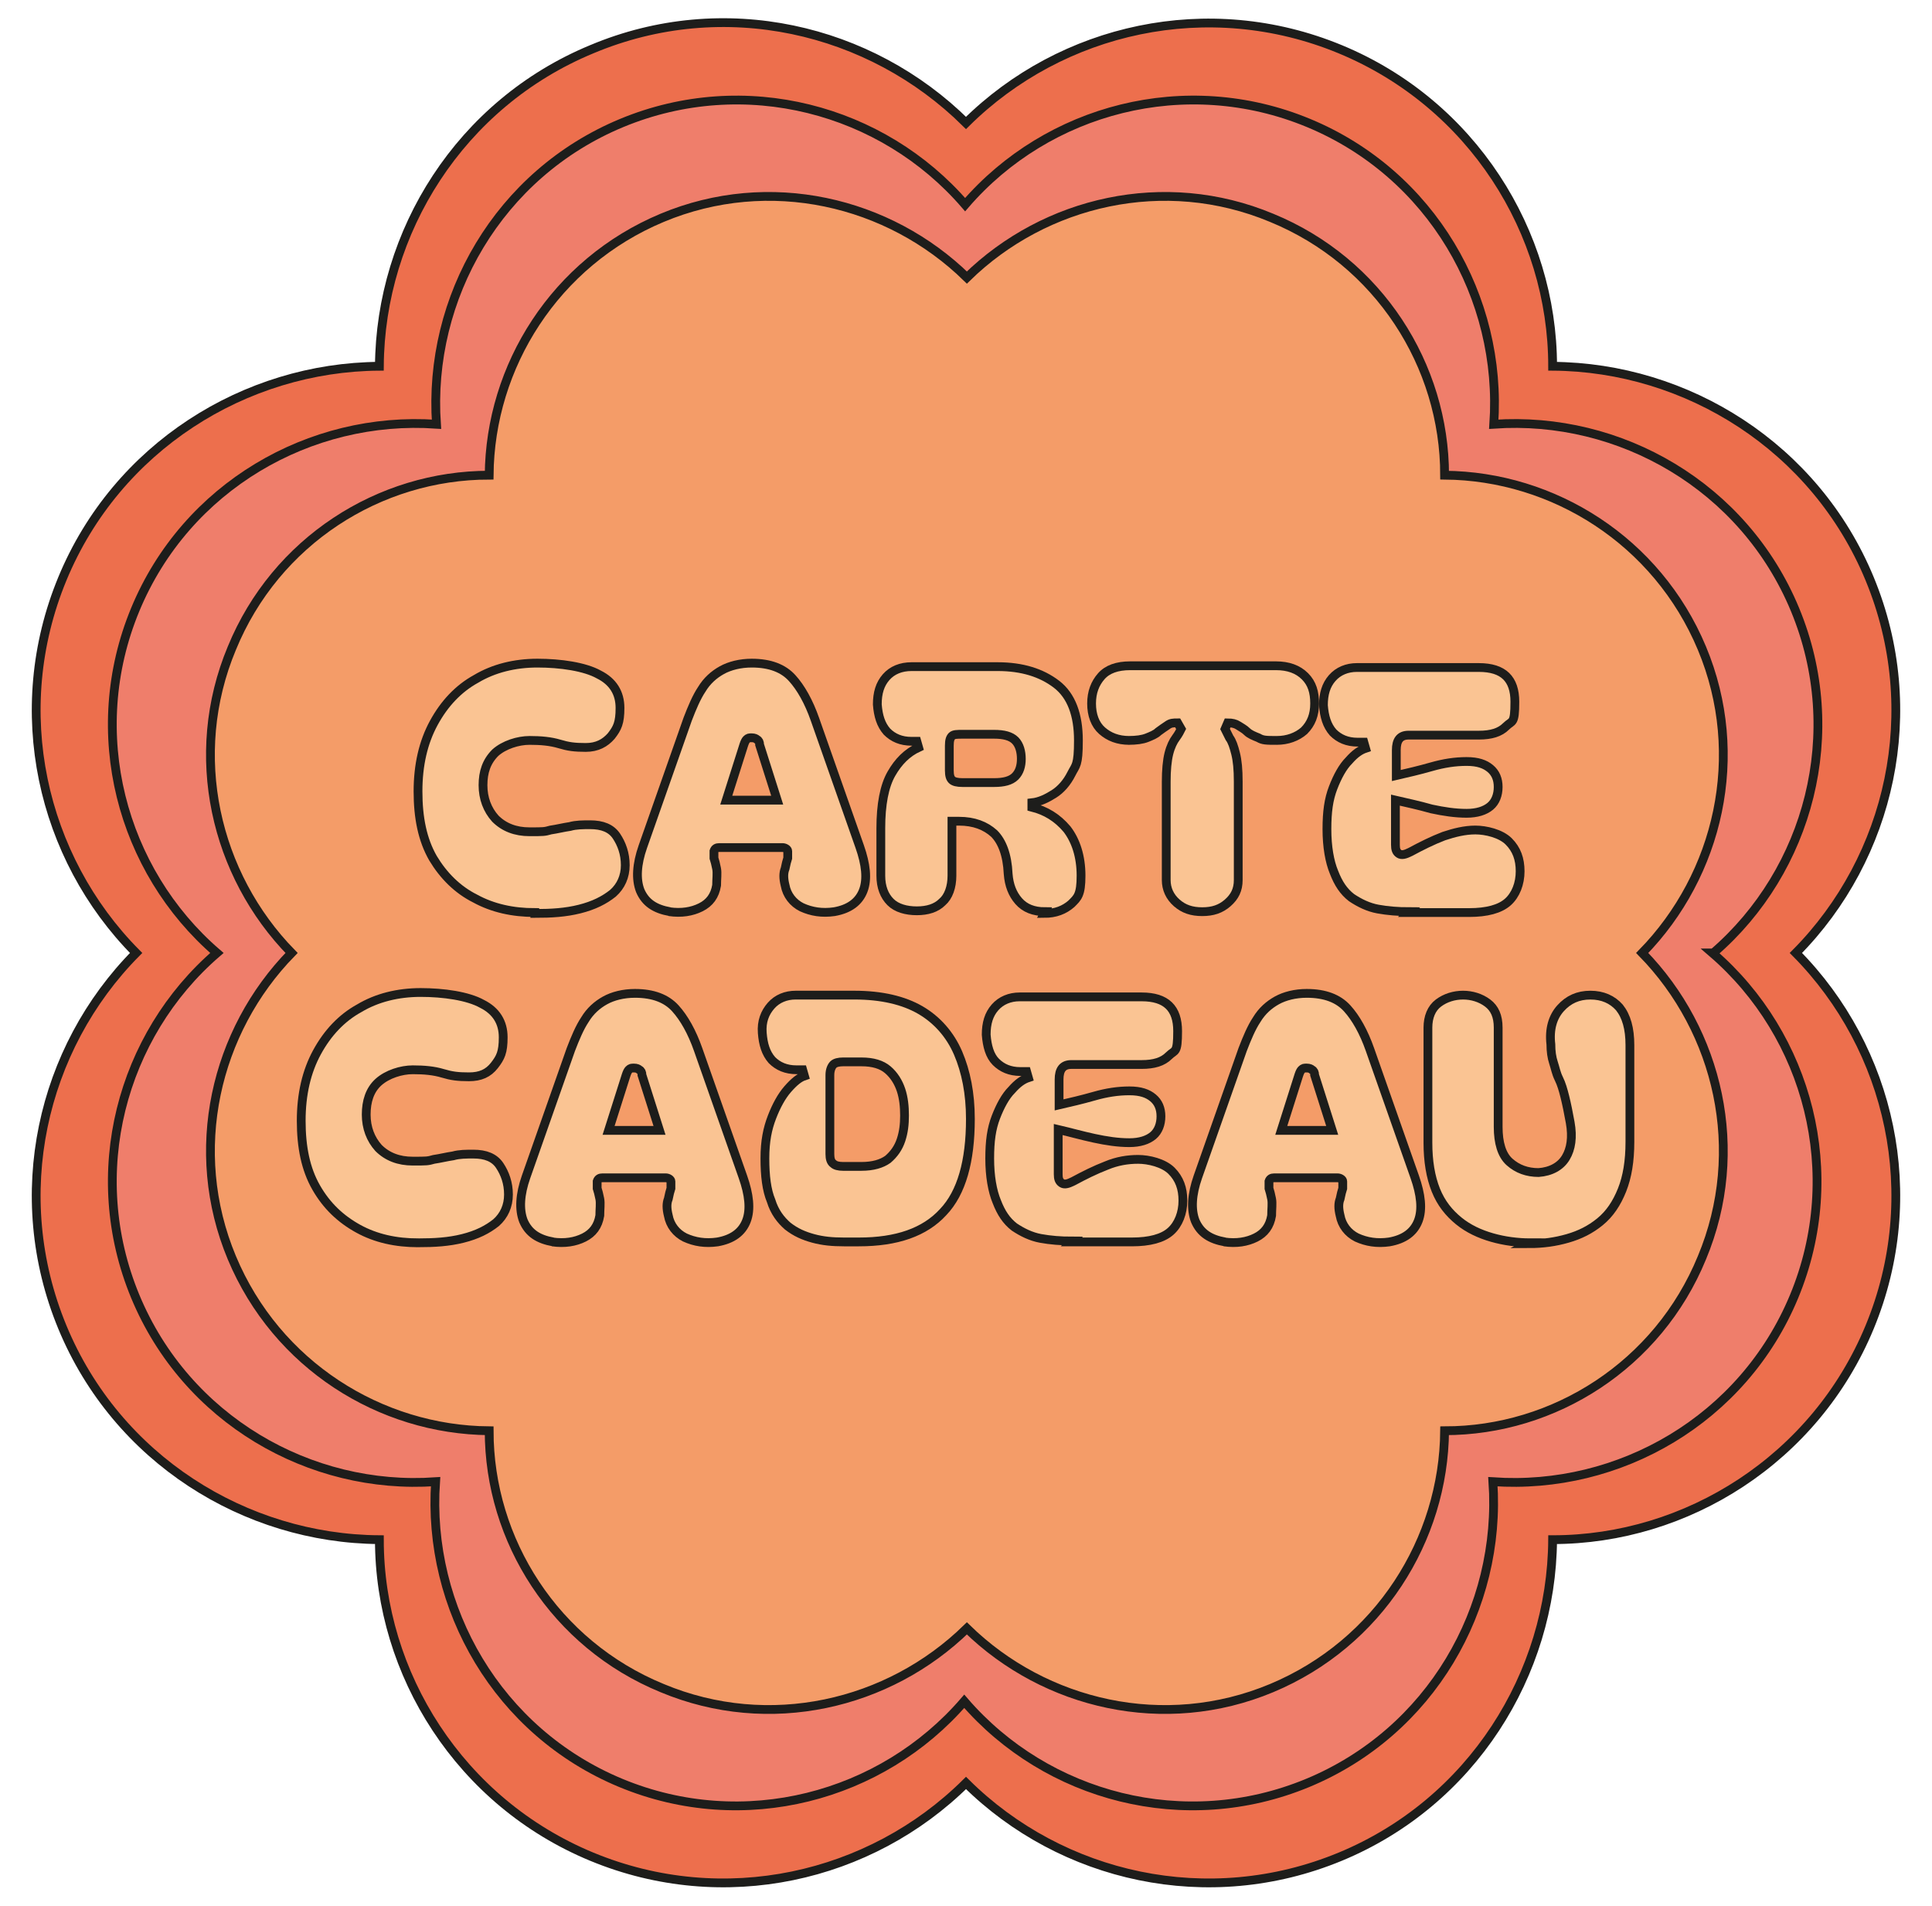
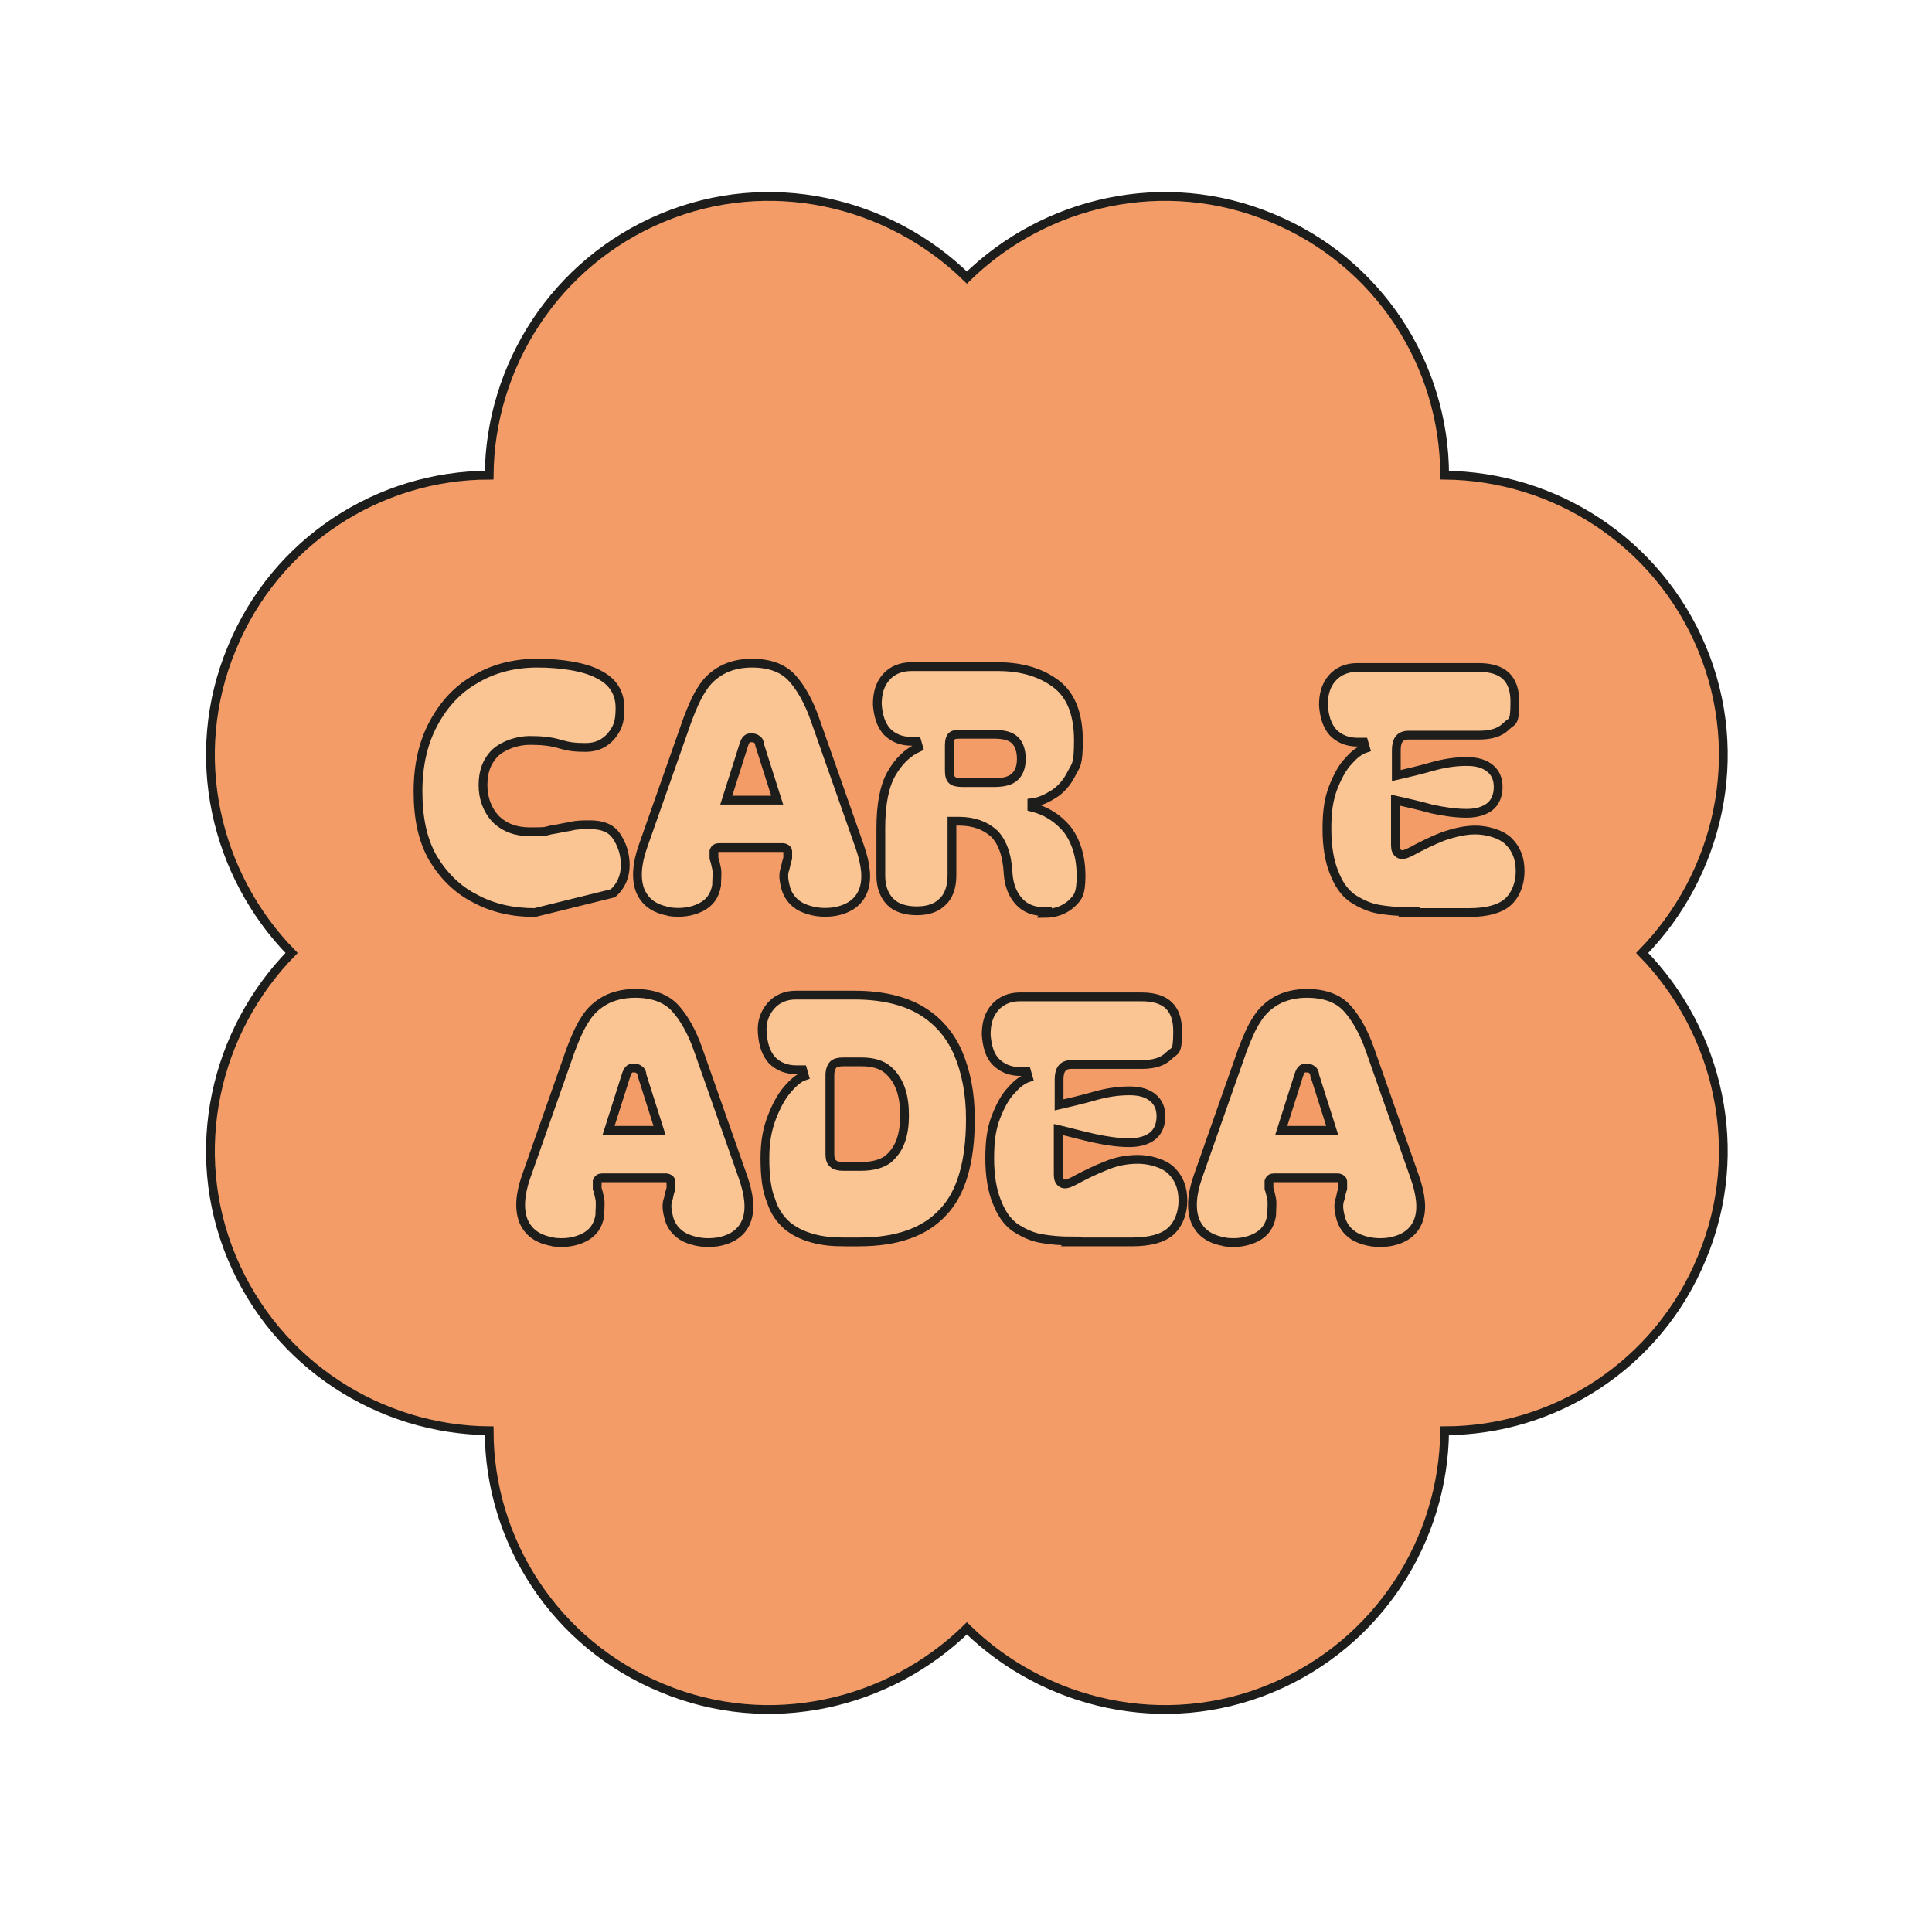
<svg xmlns="http://www.w3.org/2000/svg" viewBox="0 0 220 217" version="1.1" id="VARG">
  <defs>
    <style>
      .st0 {
        fill: #ef7e6b;
      }

      .st0, .st1, .st2, .st3 {
        stroke: #1d1d1b;
        stroke-miterlimit: 10;
        stroke-width: 1px;
      }

      .st4 {
        isolation: isolate;
      }

      .st1 {
        fill: #ed6f4d;
      }

      .st2 {
        fill: #f49c68;
      }

      .st3 {
        fill: #fac493;
      }
    </style>
  </defs>
-   <path d="M212.9,65.9c-6.2-15-20.8-24.1-36.1-24.2,0-15.3-9.2-29.9-24.2-36.1-15-6.2-31.7-2.4-42.6,8.4C99.1,3.2,82.4-.7,67.4,5.6c-15,6.2-24.1,20.8-24.2,36.1-15.3.1-29.9,9.2-36.1,24.2-6.2,15-2.4,31.7,8.4,42.6-10.8,10.9-14.6,27.6-8.4,42.6,6.2,15,20.8,24.1,36.1,24.2,0,15.3,9.2,29.9,24.2,36.1,15,6.2,31.7,2.4,42.6-8.4,10.9,10.8,27.6,14.6,42.6,8.4,15-6.2,24.1-20.8,24.2-36.1,15.3,0,29.9-9.2,36.1-24.2,6.2-15,2.4-31.7-8.4-42.6,10.8-10.9,14.6-27.6,8.4-42.6Z" class="st1" id="path29" />
-   <path d="M195.1,108.5c10.9-9.4,15.1-25.1,9.3-39.1-5.8-14-19.9-22.1-34.3-21.1,1-14.4-7.1-28.5-21.1-34.3-14-5.8-29.7-1.6-39.1,9.3-9.4-10.9-25.1-15.1-39.1-9.3-14,5.8-22.1,19.9-21.1,34.3-14.4-1-28.5,7.1-34.3,21.1-5.8,14-1.6,29.7,9.3,39.1-10.9,9.4-15.1,25.1-9.3,39.1,5.8,14,19.9,22.1,34.2,21.1-1,14.4,7.1,28.5,21.1,34.3,14,5.8,29.7,1.6,39.1-9.3,9.4,10.9,25.1,15.1,39.1,9.3,14-5.8,22.1-19.9,21.1-34.3,14.4,1,28.5-7.1,34.3-21.1,5.8-14,1.6-29.7-9.3-39.1Z" class="st0" id="path9" />
  <path d="M187,108.5c8.7-8.9,11.9-22.5,6.8-34.7-5.1-12.2-16.9-19.6-29.3-19.7,0-12.5-7.5-24.3-19.7-29.3-12.2-5.1-25.8-1.9-34.7,6.8-8.9-8.7-22.5-11.9-34.7-6.8-12.2,5.1-19.6,16.9-19.7,29.3-12.5,0-24.3,7.5-29.3,19.7-5.1,12.2-1.9,25.8,6.8,34.7-8.7,8.9-11.9,22.5-6.8,34.7,5.1,12.2,16.9,19.6,29.3,19.7,0,12.5,7.5,24.3,19.7,29.3,12.2,5.1,25.8,1.9,34.7-6.8,8.9,8.7,22.5,11.9,34.7,6.8,12.2-5.1,19.6-16.9,19.7-29.3,12.5,0,24.3-7.5,29.3-19.7,5.1-12.2,1.9-25.8-6.8-34.7Z" class="st2" id="path13" />
  <g>
    <g class="st4">
      <g class="st4">
-         <path d="M47.6,141.5c-2.5,0-4.8-.5-6.8-1.6s-3.6-2.6-4.8-4.7c-1.2-2.1-1.7-4.6-1.7-7.6s.6-5.6,1.8-7.8c1.2-2.2,2.8-3.9,4.8-5,2-1.2,4.4-1.8,7-1.8s5.4.4,7,1.3c1.6.8,2.4,2.1,2.4,3.8s-.3,2.3-1,3.2-1.6,1.3-2.9,1.3-2-.1-3-.4c-1-.3-2.1-.4-3.4-.4s-2.9.5-3.9,1.4-1.4,2.2-1.4,3.7.5,2.8,1.4,3.8c1,1,2.3,1.5,3.9,1.5s1.7,0,2.4-.2c.7-.1,1.5-.3,2.2-.4.7-.2,1.5-.2,2.3-.2,1.4,0,2.4.4,3,1.3.6.9,1,2,1,3.3s-.5,2.4-1.4,3.2c-1,.8-2.2,1.4-3.8,1.8-1.6.4-3.2.5-5.1.5Z" class="st3" />
        <path d="M63,141.4c-1.7-.3-2.8-1-3.4-2.4-.5-1.3-.4-3,.3-5l5.1-14.5c.5-1.3,1-2.5,1.6-3.4.6-1,1.4-1.7,2.3-2.2.9-.5,2.1-.8,3.4-.8,2.1,0,3.6.6,4.6,1.7,1,1.1,1.9,2.7,2.6,4.7l5.1,14.5c.7,2,.9,3.7.4,5-.5,1.3-1.6,2.1-3.3,2.4-1.4.2-2.6,0-3.7-.5-1-.5-1.7-1.4-1.9-2.5-.2-.8-.2-1.4,0-1.9.1-.5.2-.9.3-1.2,0-.3,0-.5,0-.8,0-.2-.3-.4-.6-.4h-7.2c-.3,0-.5.1-.6.4,0,.2,0,.5,0,.8.1.3.2.7.3,1.2.1.5,0,1.2,0,1.9-.2,1.2-.8,2-1.8,2.5-1,.5-2.2.7-3.6.5ZM75.1,128.7l-2-6.3c0-.3-.1-.5-.3-.6-.1-.1-.3-.2-.6-.2s-.4,0-.6.2c-.1.1-.2.3-.3.6l-2,6.3h5.6Z" class="st3" />
        <path d="M97.3,113.3c3.1,0,5.6.6,7.5,1.7,1.9,1.1,3.4,2.8,4.3,4.9s1.4,4.6,1.4,7.5c0,4.8-1,8.4-3.1,10.6-2.1,2.3-5.3,3.4-9.6,3.4h-1.7c-1.3,0-2.4-.1-3.5-.4-1.1-.3-2-.7-2.9-1.4-.8-.7-1.5-1.6-1.9-2.9-.5-1.2-.7-2.8-.7-4.8s.3-3.4.8-4.7c.5-1.3,1.1-2.4,1.8-3.2s1.3-1.3,1.9-1.5l-.2-.7h-.7c-1.2,0-2.1-.4-2.8-1.1-.7-.8-1-1.8-1.1-3.1s.3-2.3,1-3.1c.7-.8,1.7-1.2,2.8-1.2h6.6ZM94.5,131.4c0,.5.1.9.4,1.1.2.2.6.3,1.1.3h2.1c1.3,0,2.3-.3,3-.8.7-.6,1.2-1.3,1.5-2.2.3-.9.4-1.8.4-2.8s-.1-2-.4-2.9c-.3-.9-.8-1.7-1.5-2.3-.7-.6-1.7-.9-3-.9h-2.1c-.5,0-.9.1-1.1.3s-.4.6-.4,1.2v9Z" class="st3" />
        <path d="M122.1,141.3c-1.3,0-2.5-.1-3.6-.3-1.1-.2-2.1-.7-3-1.3-.9-.7-1.5-1.6-2-2.9-.5-1.2-.8-2.9-.8-4.9s.2-3.4.7-4.7c.5-1.3,1.1-2.4,1.8-3.1.7-.8,1.3-1.2,1.9-1.4l-.2-.7h-.7c-1.2,0-2.1-.4-2.8-1.1s-1-1.8-1.1-3.1c0-1.3.3-2.3,1-3.1.7-.8,1.7-1.2,2.8-1.2h13.9c2.8,0,4.1,1.3,4.1,3.9s-.3,2.1-1,2.8-1.7,1-3.1,1h-8c-1,0-1.4.6-1.4,1.7v2.9c1.3-.3,2.6-.6,4-1,1.4-.4,2.7-.6,4-.6s2.1.3,2.7.8c.6.5.9,1.2.9,2.1s-.3,1.7-.9,2.2c-.6.5-1.5.8-2.7.8-1.3,0-2.6-.2-4-.5s-2.8-.7-4.1-1v5.1c0,.5.1.8.4,1,.3.2.7.1,1.3-.2,1.3-.7,2.5-1.3,3.8-1.8,1.2-.5,2.4-.7,3.6-.7s2.9.4,3.8,1.3c.9.9,1.3,2,1.3,3.4s-.5,2.7-1.4,3.5c-.9.8-2.4,1.2-4.4,1.2h-6.9Z" class="st3" />
        <path d="M139.5,141.4c-1.7-.3-2.8-1-3.4-2.4-.5-1.3-.4-3,.3-5l5.1-14.5c.5-1.3,1-2.5,1.6-3.4.6-1,1.4-1.7,2.3-2.2.9-.5,2.1-.8,3.4-.8,2.1,0,3.6.6,4.6,1.7,1,1.1,1.9,2.7,2.6,4.7l5.1,14.5c.7,2,.9,3.7.4,5-.5,1.3-1.6,2.1-3.3,2.4-1.4.2-2.6,0-3.7-.5-1-.5-1.7-1.4-1.9-2.5-.2-.8-.2-1.4,0-1.9.1-.5.2-.9.3-1.2,0-.3,0-.5,0-.8,0-.2-.3-.4-.6-.4h-7.2c-.3,0-.5.1-.6.4,0,.2,0,.5,0,.8.1.3.2.7.3,1.2.1.5,0,1.2,0,1.9-.2,1.2-.8,2-1.8,2.5-1,.5-2.2.7-3.6.5ZM151.7,128.7l-2-6.3c0-.3-.1-.5-.3-.6-.1-.1-.3-.2-.6-.2s-.4,0-.6.2c-.1.1-.2.3-.3.6l-2,6.3h5.6Z" class="st3" />
-         <path d="M174.3,141.5c-1.5,0-3-.2-4.4-.6-1.4-.4-2.7-1-3.8-1.9-1.1-.9-2-2-2.6-3.5-.6-1.5-.9-3.3-.9-5.4v-13.1c0-1.2.4-2.2,1.2-2.8.8-.6,1.8-.9,2.8-.9s2,.3,2.8.9c.8.6,1.2,1.5,1.2,2.8v11.3c0,1.8.4,3.2,1.3,4s2,1.2,3.3,1.2c1.4-.1,2.5-.7,3.1-1.7.6-1,.8-2.3.5-4-.2-1.1-.4-2.1-.6-2.9-.2-.8-.4-1.5-.7-2.1s-.4-1.2-.6-1.8c-.2-.6-.3-1.3-.3-2.1-.2-1.7.2-3.1,1.1-4.1s2-1.5,3.4-1.5,2.5.5,3.3,1.4c.8,1,1.2,2.4,1.2,4.3v11c0,2.2-.3,4-.9,5.5-.6,1.5-1.4,2.7-2.5,3.6-1.1.9-2.3,1.5-3.7,1.9-1.4.4-2.8.6-4.4.6Z" class="st3" />
      </g>
    </g>
    <g class="st4">
      <g class="st4">
-         <path d="M60.9,103.9c-2.5,0-4.8-.5-6.8-1.6-2-1-3.6-2.6-4.8-4.6-1.2-2.1-1.7-4.6-1.7-7.6s.6-5.6,1.8-7.8c1.2-2.2,2.8-3.9,4.8-5,2-1.2,4.4-1.8,7-1.8s5.4.4,7,1.3c1.6.8,2.4,2.1,2.4,3.8s-.3,2.3-1,3.2c-.7.8-1.6,1.3-2.9,1.3s-2-.1-3-.4c-1-.3-2.1-.4-3.4-.4s-2.9.5-3.9,1.4c-1,1-1.4,2.2-1.4,3.7s.5,2.8,1.4,3.8c1,1,2.3,1.5,3.9,1.5s1.7,0,2.4-.2c.7-.1,1.5-.3,2.2-.4.7-.2,1.5-.2,2.3-.2,1.4,0,2.4.4,3,1.3.6.9,1,2,1,3.3s-.5,2.4-1.4,3.2c-1,.8-2.2,1.4-3.8,1.8-1.6.4-3.2.5-5.1.5Z" class="st3" />
+         <path d="M60.9,103.9c-2.5,0-4.8-.5-6.8-1.6-2-1-3.6-2.6-4.8-4.6-1.2-2.1-1.7-4.6-1.7-7.6s.6-5.6,1.8-7.8c1.2-2.2,2.8-3.9,4.8-5,2-1.2,4.4-1.8,7-1.8s5.4.4,7,1.3c1.6.8,2.4,2.1,2.4,3.8s-.3,2.3-1,3.2c-.7.8-1.6,1.3-2.9,1.3s-2-.1-3-.4c-1-.3-2.1-.4-3.4-.4s-2.9.5-3.9,1.4c-1,1-1.4,2.2-1.4,3.7s.5,2.8,1.4,3.8c1,1,2.3,1.5,3.9,1.5s1.7,0,2.4-.2c.7-.1,1.5-.3,2.2-.4.7-.2,1.5-.2,2.3-.2,1.4,0,2.4.4,3,1.3.6.9,1,2,1,3.3s-.5,2.4-1.4,3.2Z" class="st3" />
        <path d="M76.3,103.8c-1.7-.3-2.8-1-3.4-2.4-.5-1.3-.4-3,.3-5l5.1-14.5c.5-1.3,1-2.5,1.6-3.4.6-1,1.4-1.7,2.3-2.2.9-.5,2.1-.8,3.4-.8,2.1,0,3.6.6,4.6,1.7,1,1.1,1.9,2.7,2.6,4.7l5.1,14.5c.7,2,.9,3.7.4,5-.5,1.3-1.6,2.1-3.3,2.4-1.4.2-2.6,0-3.7-.5-1-.5-1.7-1.4-1.9-2.5-.2-.8-.2-1.4,0-1.9.1-.5.2-.9.3-1.2,0-.3,0-.5,0-.8,0-.2-.3-.4-.6-.4h-7.2c-.3,0-.5.1-.6.4,0,.2,0,.5,0,.8.1.3.2.7.3,1.2.1.5,0,1.2,0,1.9-.2,1.2-.8,2-1.8,2.5-1,.5-2.2.7-3.6.5ZM88.5,91.1l-2-6.3c0-.3-.1-.5-.3-.6-.1-.1-.3-.2-.6-.2s-.4,0-.6.2c-.1.1-.2.3-.3.6l-2,6.3h5.6Z" class="st3" />
        <path d="M119,103.8c-1.3,0-2.3-.4-3-1.2-.7-.8-1.1-1.8-1.2-3.1-.1-2.2-.7-3.7-1.6-4.6-1-.9-2.3-1.4-4-1.4h-.8v6.2c0,1.3-.4,2.4-1.1,3-.7.7-1.7,1-2.9,1s-2.3-.3-3-1c-.7-.7-1.1-1.7-1.1-3v-5.4c0-2.7.4-4.8,1.2-6.2.8-1.4,1.8-2.4,3.1-3l-.2-.7h-.6c-1.2,0-2.1-.4-2.8-1.1-.7-.8-1-1.8-1.1-3.1,0-1.3.3-2.3,1-3.1s1.7-1.2,2.9-1.2h9.8c2.8,0,5,.7,6.7,2,1.7,1.3,2.5,3.5,2.5,6.4s-.3,2.8-.8,3.8c-.5,1-1.2,1.8-2,2.3-.8.5-1.6.9-2.5,1v.5c1.6.4,2.9,1.2,4,2.5,1,1.3,1.6,3.1,1.6,5.3s-.4,2.5-1.1,3.2c-.8.7-1.8,1.1-3.1,1.1ZM108.1,87.7c0,.6.1.9.3,1.1.2.2.6.3,1.2.3h3.6c1.1,0,1.9-.2,2.4-.7.5-.5.7-1.2.7-2s-.2-1.6-.7-2.1c-.5-.5-1.3-.7-2.4-.7h-3.6c-.6,0-1,0-1.2.2-.2.2-.3.5-.3,1.1v2.9Z" class="st3" />
-         <path d="M128.6,84.3c-1.3,0-2.3-.4-3.1-1.1-.8-.7-1.2-1.8-1.2-3.1s.4-2.3,1.1-3.1c.7-.8,1.8-1.2,3.3-1.2h16.6c1.4,0,2.5.4,3.3,1.2s1.1,1.8,1.1,3.1-.4,2.3-1.2,3.1c-.8.7-1.9,1.1-3.1,1.1s-1.6,0-2.1-.3c-.5-.2-1-.4-1.3-.7-.3-.3-.7-.5-1-.7-.3-.2-.7-.3-1.2-.3l-.3.7c.1.2.3.6.5,1,.3.4.5,1,.7,1.8s.3,1.8.3,3.2v11.2c0,1.1-.4,1.9-1.2,2.6-.8.7-1.7,1-2.9,1s-2.1-.3-2.9-1c-.8-.7-1.2-1.6-1.2-2.6v-11.2c0-1.3.1-2.4.3-3.2s.5-1.4.8-1.8c.3-.4.5-.8.6-1l-.4-.7c-.5,0-.8,0-1.2.3-.3.2-.6.4-1,.7-.3.3-.8.5-1.3.7-.5.2-1.2.3-2.1.3Z" class="st3" />
        <path d="M160.5,103.8c-1.3,0-2.5-.1-3.6-.3-1.1-.2-2.1-.7-3-1.3-.9-.7-1.5-1.6-2-2.9-.5-1.2-.8-2.9-.8-4.9s.2-3.4.7-4.7c.5-1.3,1.1-2.4,1.8-3.1.7-.8,1.3-1.2,1.9-1.4l-.2-.7h-.7c-1.2,0-2.1-.4-2.8-1.1-.7-.8-1-1.8-1.1-3.1,0-1.3.3-2.3,1-3.1.7-.8,1.7-1.2,2.8-1.2h13.9c2.8,0,4.1,1.3,4.1,3.9s-.3,2.1-1,2.8-1.7,1-3.1,1h-8c-1,0-1.4.6-1.4,1.7v2.9c1.3-.3,2.6-.6,4-1,1.4-.4,2.7-.6,4-.6s2.1.3,2.7.8c.6.5.9,1.2.9,2.1s-.3,1.7-.9,2.2c-.6.5-1.5.8-2.7.8-1.3,0-2.6-.2-4-.5-1.4-.4-2.8-.7-4.1-1v5.1c0,.5.1.8.4,1,.3.2.7.1,1.3-.2,1.3-.7,2.5-1.3,3.8-1.8,1.2-.4,2.4-.7,3.6-.7s2.9.4,3.8,1.3c.9.9,1.3,2,1.3,3.4s-.5,2.7-1.4,3.5c-.9.8-2.4,1.2-4.4,1.2h-6.9Z" class="st3" />
      </g>
    </g>
  </g>
</svg>